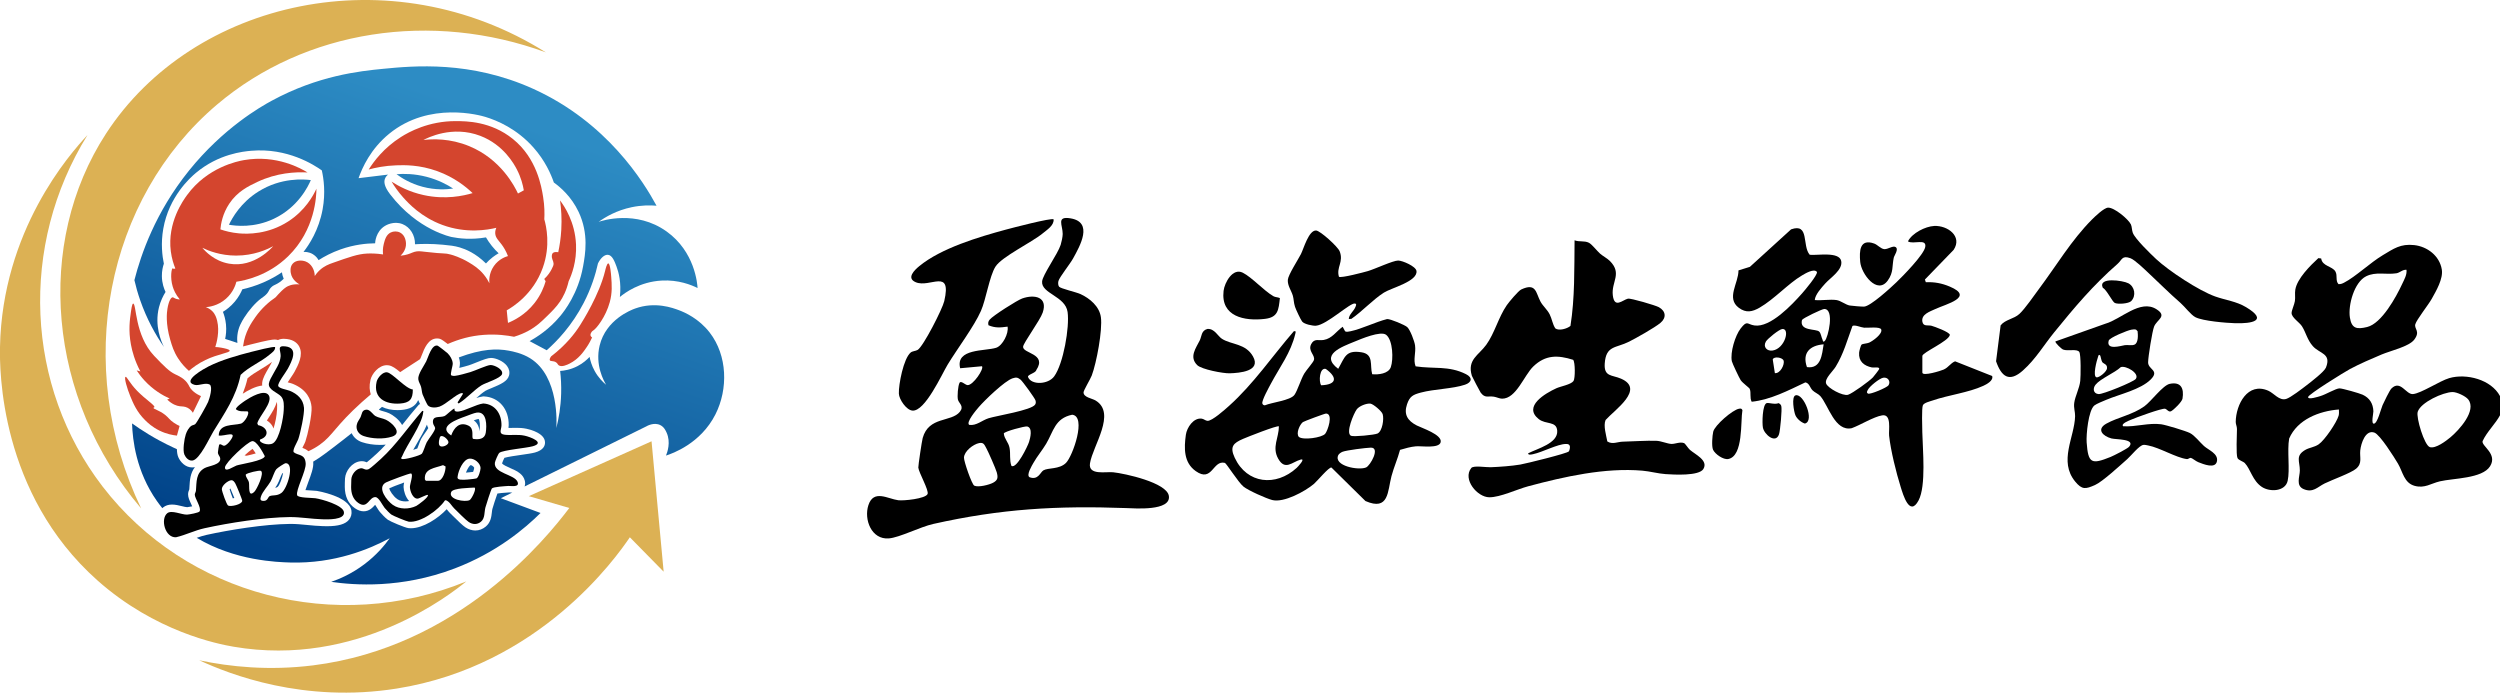
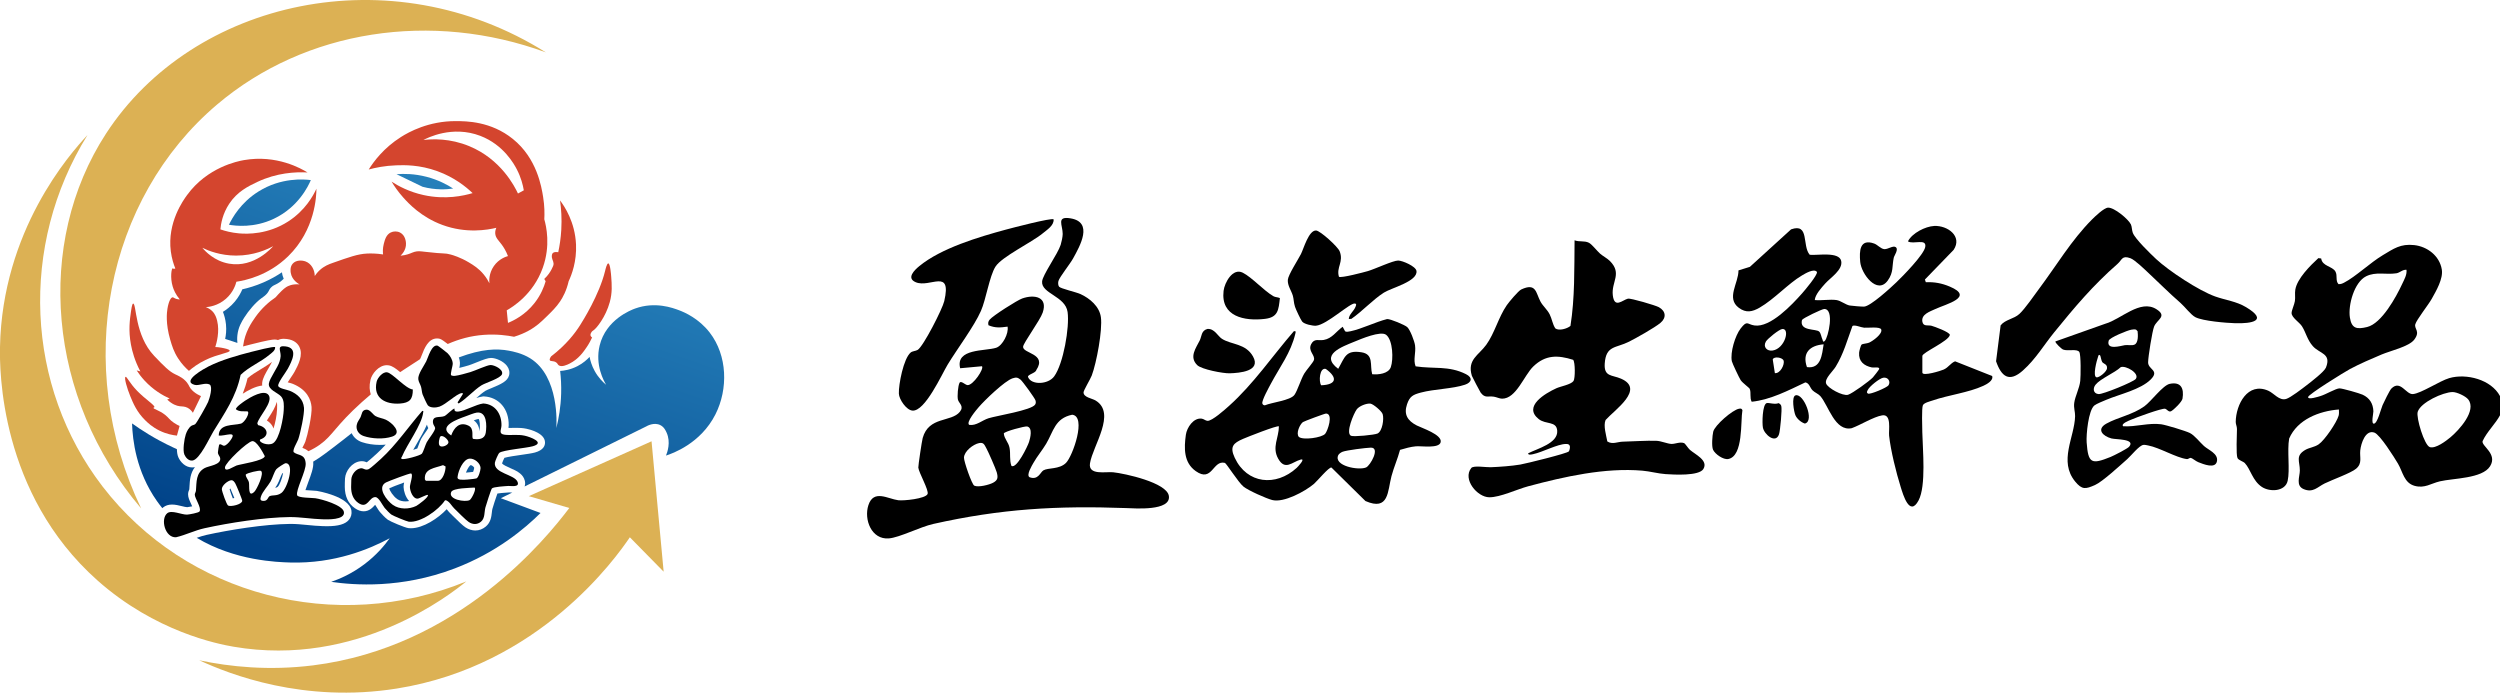
<svg xmlns="http://www.w3.org/2000/svg" version="1.1" x="0px" y="0px" width="2026.09px" height="561.352px" viewBox="0 0 2026.09 561.352" enable-background="new 0 0 2026.09 561.352" xml:space="preserve">
  <g id="圖層_2" display="none">
    <rect x="-952.542" y="-1960.795" display="inline" fill="#3E6DB0" stroke="#000000" stroke-miterlimit="10" width="3856.537" height="4563.569" />
  </g>
  <g id="图层_1">
    <g>
      <path d="M1488.289,243.166c3.589,0.507,7.625,3.941,10.84,4.432c2.053,0.313,9.658,0.971,11.563,0.891    c5.244-0.22,21.656-15.348,26.158-19.652c5.293-5.06,22.338-22.429,23.44-28.708c1.271-7.243-9.7-1.728-14.023-4.52    c3.274-6.615,14.022-12.111,21.262-12.479c10.797-0.548,23.103,8.338,15.759,19.388l-23.272,24.026l0.732,2.183    c7.024-0.302,12.991,0.836,19.379,3.519c20.443,8.583-3.106,14.203-11.713,18.225c-4.463,2.085-11.431,4.269-10.467,10.14    c0.708,4.318,4.655,2.652,7.425,3.407c2.43,0.662,14.681,5.119,14.866,7.394c-0.8,5.064-22.289,14.241-22.289,17.059v13.457    c0,3.318,15.195-1.458,17.328-2.442c4.035-1.861,5.309-5.038,9.186-6.663l30.045,11.909c1.253,3.666-4.431,6.702-7.138,7.946    c-12.147,5.582-28.288,7.44-41.119,11.89c-2.124,0.736-6.897,1.822-7.855,3.822c-1.092,2.279-0.563,18.15-0.483,22.019    c0.278,13.611,3.229,43.37-3.056,55.188c-7.256,13.642-12.562-4.843-14.432-10.821c-3.687-11.783-8.122-29.588-9.429-41.724    c-0.483-4.48,2.23-17.739-5.622-16.435c-6.918,1.149-17.753,7.914-24.702,10.409c-13.656,2.813-18.714-18.289-25.403-26.021    c-1.542-1.782-4.694-2.983-6.338-4.69c-2.226-2.312-2.502-5.759-5.807-6.428c-13.919,6.558-28.053,14.044-43.485,15.703    c-1.778-3.21-0.288-7.242-1.605-10.444c-0.42-1.02-5.733-4.662-7.345-7.088c-1.12-1.687-6.816-13.706-7.145-15.31    c-1.444-7.065,2.656-20.767,7.151-26.549c5.431-6.985,5.151-3.356,11.131-2.445c12.938,1.971,30.568-16.904,38.61-25.957    c2.223-2.501,12.772-14.99,12.083-17.419c-2.36-3.104-9.516,1.285-12.247,2.901c-10.979,6.495-22.433,19.249-34.166,26.006    c-5.965,3.436-10.994,4.559-16.909,0.153c-10.449-7.784-0.226-19.909-0.277-30.304l9.255-2.884l33.372-30.382    c15.115-5.383,8.749,13.347,15.131,20.616c5.918,0.671,23.878-2.846,25.497,5.049c1.461,7.126-8.646,13.434-12.888,18.163    c-3.039,3.389-8.274,9.122-8.526,13.47C1476.243,243.713,1482.992,242.417,1488.289,243.166z M1478.837,276.355    c2.737-2.561,8.207-26.019-0.441-25.941c-1.744,0.016-17.267,7.427-17.997,8.894c-2.321,9.291,11.41,6.954,13.945,9.438    c1.45,1.421,1.724,4.553,2.626,6.341C1477.333,275.804,1477.256,277.833,1478.837,276.355z M1508.725,279.258    c0.883-0.735,4.457-0.839,6.074-1.563c3.027-1.354,11.003-7.063,9.828-10.653c-0.833-2.543-10.935-1.219-13.858-1.457    c-2.599-0.212-7.698-2.632-9.484-1.4c-4.193,11.388-7.192,22.609-13.624,33.078c-2.264,3.685-8.934,9.457-7.753,13.439    c1.112,3.754,13.704,10.54,17.854,9.223c3.592-1.14,17.259-11.05,20.094-14.056c0.774-0.821,4.775-6.003,5.028-6.649    c0.882-2.258-4.231-1.099-5.754-1.41c-6.436-1.313-10.983-4.939-10.438-12.018    C1506.788,284.536,1507.995,279.866,1508.725,279.258z M1444.412,266.639c-2.534,0.23-11.914,7.854-13.244,10.116    c-2.606,4.434,0.912,8.039,5.452,7.325C1446.612,282.508,1450.916,266.046,1444.412,266.639z M1477.949,279.056    c-11.153,0.87-17.589,6.949-13.537,18.456C1475.882,299.162,1476.618,287.214,1477.949,279.056z M1438.414,302.371    c4.173,0.662,8.146-6.846,7.063-10.156c-0.831-2.54-7.877-3.663-8.783-0.92L1438.414,302.371z M1526.269,306.109    c-3.073,0.503-11.295,7.108-12.575,9.965c-0.517,1.153-1.264,2.005,0.209,2.905c1.604,0.98,15.507-4.9,16.63-6.738    C1532.461,309.084,1530.076,305.486,1526.269,306.109z" />
      <path d="M1938.095,314.862c7.381-7.314,11.712,4.922,17.393,4.512c6.514-0.47,21.777-10.687,29.447-12.923    c13.914-4.056,34.03,1.143,41.155,14.555c3.467,6.526,3.505,8.848,0.194,15.203c-3.794,7.282-10.791,13.612-14.308,21.319    c-1.005,4.01,12.369,10.268,6.07,20.345c-6.294,10.069-29.813,9.652-40.637,12.206c-7.314,1.726-12.269,5.864-20.389,3.7    c-8.727-2.326-9.67-11.367-13.628-18.056c-3.014-5.093-14.523-23.448-19.063-25.111c-7.281-2.666-10.891,8.801-11.479,14.365    c-0.608,5.755,1.855,10.434-3.364,14.87c-4.179,3.553-19.264,8.884-25.504,11.96c-5.806,2.862-9.409,7.815-17.038,4.575    c-6.588-2.799-3.074-10.142-3.069-15.074c0.007-7.427-3.806-11.897,4.408-16.684c3.271-1.906,7.32-2.119,10.852-4.518    c4.846-3.291,14.606-17.716,16.167-23.195c0.47-1.65,0.245-3.372,0.235-5.045c-15.887,1.212-33.666,8.063-40.318,23.557    c-1.751,9.704,0.762,25.459-1.216,34.282c-1.938,8.645-14.312,9.257-20.877,4.935c-7.585-4.994-9.124-14.303-13.814-19.314    c-1.28-1.368-5.069-2.288-5.962-4.119c-1.288-2.641-0.459-19.175-0.431-23.547c0.013-2.037-1.028-3.912-1.005-5.718    c0.183-14.271,9.786-32.541,26.325-25.315c4.735,2.068,8.864,8.319,14.53,6.698c3.578-1.023,13.256-8.533,16.735-11.204    c3.442-2.644,14.207-10.907,15.53-14.235c4.603-11.57-5.099-11.12-10.624-17.36c-4.58-5.173-5.589-11.072-8.825-16.135    c-2.053-3.213-8.371-7.007-8.403-10.688c-0.019-2.101,2.245-6.795,2.689-9.715c0.458-3.013-0.191-6.122,0.331-9.263    c1.489-8.96,12.177-19.559,18.673-25.527l2.3,0.294c0.837,6.346,9.087,6.207,11.532,10.561c1.875,3.339-0.156,7.391,2.476,10.201    c1.732,0.155,3.057-0.404,4.547-1.17c9.221-4.736,21.328-16.286,31.452-22.326c8.836-5.272,14.314-9.315,25.291-8.133    c10.76,1.158,20.638,8.721,22.459,19.789c1.236,7.512-4.577,17.356-8.257,23.923c-2.633,4.699-12.188,16.741-13.219,20.435    c-1.078,3.861,4.347,5.646-0.866,12.515c-4.273,5.629-19.294,8.987-26.419,12.005c-8.502,3.602-17.543,7.455-25.667,11.797    c-4.253,2.273-33.881,20.58-33.938,22.708c-0.067,2.476,8.402-0.352,9.8-0.751c4.453-1.273,12.689-6.256,15.636-6.292    c2.265-0.027,16.262,3.97,18.755,5.129c5.648,2.625,8.47,7.119,8.722,13.417c0.071,1.771-2.041,10.159,0.414,10.063    c2.91-0.115,5.78-12.249,7.036-15.024C1932.081,325.79,1936.623,316.32,1938.095,314.862z M1950.321,218.67    c-3.192-0.361-5.298,2.367-8.222,2.816c-8.504,1.307-16.566-1.503-24.488,2.42c-9.687,4.797-14.738,23.409-13.186,33.384    c1.413,9.08,5.591,9.774,14.005,7.728c11.775-2.865,23.47-24.291,28.417-34.956    C1948.517,226.459,1950.757,222.762,1950.321,218.67z M1987.607,317.726c-7.621,0.115-25.736,8.304-28.208,16.012    c-1.45,4.525,5.364,27.305,9.877,28.643c4.662,1.381,13.015-4.956,16.625-7.956c6.898-5.734,21.554-21.671,14.422-30.727    C1998.209,321.012,1991.026,317.674,1987.607,317.726z" />
      <path d="M1140.464,265.082c2.37,2.121,5.882,11.462,6.33,14.761c0.855,6.297-1.655,11.57,0.457,17.045    c14.612,2.251,26.841-0.698,40.83,6.34c5.574,2.804,4.76,6.651-0.753,8.532c-9.863,3.364-25.113,3.506-35.835,6.398    c-6.331,1.708-8.984,2.98-11.177,9.473c-2.782,8.238,0.394,13.333,7.895,17.185c3.967,2.038,20.787,7.446,19.36,13.549    c-1.247,5.335-15.447,2.958-20.08,3.345c-4.264,0.355-8.753,1.694-12.851,2.873c-1.915,7.246-5.011,14.076-6.94,21.333    c-3.209,12.072-1.896,28.493-21.078,20.146l-27.585-27.177c-2.115-0.413-11.566,11.09-14.23,13.337    c-7.17,6.048-24.419,15.427-33.757,13.011c-4.821-1.247-19.386-7.717-23.268-10.866c-4.208-3.413-13.904-18.931-15.094-19.233    c-9.886-2.508-10.125,16.187-23.575,6.693c-9.872-6.968-9.554-18.615-8.048-29.451c0.824-5.935,6.245-14.013,12.856-13.095    c1.677,0.232,3.075,1.667,4.635,1.779c3.744,0.27,14.271-9.224,17.478-12.095c19.99-17.898,35.092-40.408,52.582-60.56    c1.891-0.352,1.474,0.713,1.161,2.053c-3.585,15.346-12.606,26.962-19.754,40.397c-1.522,2.86-7.669,13.902-6.96,16.176    c0.282,0.906,1.115,1.518,2.094,1.435c5.462-2.35,20.678-3.915,23.919-8.462c2.474-3.471,5.129-12.482,7.915-17.219    c1.638-2.784,7.334-9.117,7.872-11.027c1.159-4.123-5.151-7.269-2.203-12.922c2.523-4.837,6.125-2.636,10.138-3.335    c6.848-1.193,10.001-6.856,15.359-10.687l1.966,3.684c1.052,0.682,3.106,0.215,4.312-0.033c9.046-1.862,20.395-7.555,29.715-9.899    C1126.762,258.384,1138.523,263.345,1140.464,265.082z M1123.396,271.359c-4.408-3.496-20.509,3.402-25.794,5.573    c-9.935,4.081-28.378,10.564-13.071,21.968c5.412-9.326,5.905-15.423,18.844-13.399c10.23,1.6,6.66,10.541,8.693,17.781    c4.992,0.492,13.208-0.349,15.115-5.795C1129.349,291.306,1128.919,275.74,1123.396,271.359z M1070.736,312.242    c12.506-0.474,13.518-6.188,3.754-13.244C1069.368,297.641,1068.614,309.304,1070.736,312.242z M1110.643,327.12    c-3.132-0.4-9.124,1.94-11.116,4.662c-2.358,3.221-9.235,19.141-4.64,21.392c2.011,0.985,19.178-0.69,21.533-1.84    c3.913-1.91,5.364-11.778,4.137-15.704C1119.787,333.167,1112.951,327.416,1110.643,327.12z M1073.96,351.576    c2.028-2.373,6.856-16.23,0.713-16.427c-1-0.032-17.97,6.317-18.76,6.93c-2.553,1.976-5.808,9.155-3.27,12.002    C1055.916,356.886,1071.223,354.778,1073.96,351.576z M1036.464,345.552c-1.049-1.12-25.893,8.75-28.979,10.092    c-7.846,3.413-11.095,6.186-6.823,15.328c9.957,21.313,33.432,23.559,50.2,8.229c0.697-0.638,7.778-8.005,3.168-6.713    c-6.869,1.923-12.571,9.181-18.149-0.784C1030.668,362.395,1036.433,354.824,1036.464,345.552z M1110.906,362.783    c-4.019,0.116-19.473,2.06-22.821,3.333c-1.175,0.447-3.003,1.651-3.519,2.772c-4.014,8.726,16.551,12.558,22.552,9.945    C1110.585,377.323,1118.876,362.553,1110.906,362.783z" />
      <path d="M1302.624,357.754c4.065,2.671,8.375,0.295,12.423,0.194c8.402-0.209,19.354-0.968,27.293-0.705    c3.988,0.132,8.957,2.434,12.31,2.54c2.978,0.094,6.692-1.884,10.103-0.701c1.069,0.371,3.261,4.144,4.824,5.497    c4.487,3.887,15.082,8.561,10.894,15.52c-3.499,5.813-24.005,4.585-30.595,4.144c-5.979-0.401-12.728-2.27-18.82-2.793    c-30.288-2.603-63.332,4.839-92.572,12.657c-8.971,2.398-22.628,8.969-31.506,8.913c-9.764-0.062-21.856-14.612-14.606-23.723    c1.788-2.248,11.838-0.492,15.601-0.632c7.364-0.274,16.911-0.958,24.145-2.169c4.342-0.728,38.133-9.026,39.341-10.665    c0.624-0.845,1.109-3.396,0.785-4.427c-0.576-1.521-1.792-1.586-3.169-1.585c-6.682,0.003-19.016,6.692-26.59,8.263    c-0.948,0.196-4.168,1.053-3.996-0.701c7.437-3.843,24.266-8.061,23.544-18.289c-0.57-8.077-9.192-4.812-15.021-9.468    c-12.856-10.27,5.335-20.834,14.33-24.958c3.41-1.563,11.756-2.95,13.871-5.856c1.448-1.988,1.455-15.47-0.295-17.206    c-12.444-3.931-22.384-4.094-32.244,5.369c-7.566,7.262-13.854,26.199-25.344,26.136c-2.035-0.011-4.467-1.279-6.672-1.614    c-4.802-0.728-7.125,1.497-10.716-3.374c-0.592-0.802-6.871-12.83-7.091-13.562c-3.928-13.081,5.5-16.629,11.627-25.071    c6.859-9.451,9.883-22.31,16.676-32.14c1.812-2.622,9.357-11.636,11.684-12.73c12.207-5.742,11.802,2.671,15.607,9.764    c1.984,3.698,5.435,6.387,7.463,10.376c1.877,3.691,2.283,7.896,4.574,11.378c2.903,2.224,9.623,0.277,12.275-1.993    c3.609-22.708,3.075-46.311,3.329-69.386c3.844,1.505,7.951,0.123,11.623,1.993c2.5,1.273,6.512,6.602,9.038,8.804    c2.42,2.109,5.865,3.832,8.043,6.044c10.057,10.213,0.985,16.735,2.29,27.742c1.304,10.992,7.876,3.782,12.239,2.715    c2.222-0.543,22.464,5.432,25.103,6.915c5.694,3.199,6.277,8.605,1.157,12.803c-4.82,3.951-19.288,12.071-25.279,15.11    c-10.732,5.443-18.782,2.903-19.767,17.799c-0.714,10.811,5.888,9.058,13.138,12.186c19.821,8.552-5.163,25.328-12.445,33.529    C1299.239,344.956,1301.765,352.9,1302.624,357.754z" />
      <path d="M858.328,232.349c1.312,1.579,13.789,4.36,17.345,5.987c7.551,3.456,15.324,9.991,16.522,18.708    c1.439,10.477-3.531,37.028-7.403,47.296c-1.105,2.93-6.654,12.024-6.654,13.688c0.001,3.995,6.926,4.859,9.696,6.516    c17.196,10.284-2.218,36.661-4.47,50.931c-1.575,9.984,12.834,6.647,18.763,7.268c9.285,0.971,43.565,8.344,45.167,19.201    c1.828,12.391-27.485,10.081-34.826,9.816c-55.895-2.013-101.191,0.556-156.092,12.862c-10.728,2.404-27.362,11.038-36.044,11.727    c-14.062,1.116-20.351-15.302-16.548-26.945c4.247-13.003,15.713-5.105,24.19-3.991c4.252,0.559,22.039-1.184,23.755-5.024    c1.305-2.919-7.161-17.453-7.495-21.442c-0.121-1.442,2.869-21.536,3.549-23.979c4.913-17.66,23.209-12.693,30.089-21.191    c3.715-4.589-0.669-6.775-1.501-9.776c-0.716-2.584,0.027-11.5,1.278-13.761c1.145-2.069,4.565,1.706,6.421,1.869    c4.507,0.395,13.684-13.333,11.758-15.294l-17.678,1.631c-3.961-16.177,20.21-13.732,29.144-16.588    c5.272-1.686,10.379-11.765,9.274-17.142c-5.698,0.793-10.007,1.231-15.468-1.117c-0.45-1.812-0.251-3.08,0.97-4.558    c2.653-3.21,22.261-15.698,26.375-17.149c10.114-3.569,20.888-1.179,16.616,11.412c-2.178,6.419-15.592,24.459-15.898,27.637    c-0.545,5.655,19.639,5.481,10.706,18.942c-0.494,2.56-7.485,3.703-6.695,5.711c2.622,6.662,16.285,6.138,21.185-0.572    c7.429-10.174,12.558-39.811,10.868-52.118c-1.78-12.968-21.539-14.926-20.662-24.828c0.48-5.426,12.668-22.182,15.041-29.62    c0.713-2.236,1.628-6.518,1.648-8.801c0.063-7.14-5.532-14.684,6.412-12.681c18.515,3.105,7.75,22.102,1.979,32.538    c-2.519,4.554-10.835,14.837-11.842,18.234C857.407,229.077,857.485,231.334,858.328,232.349z M785.54,344.346    c5.816,0.82,10.277-3.708,15.679-5.404c6.433-2.02,34.793-6.461,37.686-11.06c0.739-1.175,0.622-2.114,0.292-3.385    c-0.435-1.671-10.535-15.646-12.183-16.884c-2.384-1.791-3.397-1.958-6.339-1.025c-6.401,2.03-22.64,17.757-27.455,23.335    C791.436,331.991,782.472,342.507,785.54,344.346z M863.929,375.134c5.435-5.428,16.87-37.851,4.98-39.019    c-14.001,2.912-15.081,13.434-21.046,23.502c-3.126,5.276-7.41,10.288-10.349,15.552c-1.189,2.131-5.963,9.812-3.168,11.565    c7.062,2.676,8.723-4.031,11.272-5.548C849.399,378.936,858.504,380.552,863.929,375.134z M819.692,377.551    c4.18,2.807,13.22-16.024,14.274-19.383c0.997-3.178,3.183-11.438-1.522-12.544c-1.787-0.42-18.438,4.037-18.928,5.66    c0.44,4.554,3.801,7.05,4.67,11.716C819.099,367.899,817.958,372.772,819.692,377.551z M793.487,359.094    c-4.732,0.947-12.042,6.565-12.251,11.75c-0.12,2.987,6.361,21.793,8.361,22.755c3.226,1.552,12.04-0.653,15.253-2.379    c3.956-2.124,4.079-4.321,2.931-8.521c-0.74-2.707-6.946-16.875-8.455-19.509C797.729,360.404,797.247,358.341,793.487,359.094z" />
      <path d="M1747.415,209.963c10.252,9.564,34.504,25.552,47.812,30.297c8.586,3.062,17.089,3.896,25.088,8.697    c18.27,10.968,4.7,13.397-8.794,12.995c-7.303-0.218-26.22-1.756-32.292-4.882c-3.643-1.875-8.61-8.551-12.073-11.566    c-9.748-8.49-17.288-16.239-26.607-24.895c-3.198-2.969-10.475-10.063-13.994-11.343c-6.928-2.521-6.646,1.296-10.494,4.66    c-19.832,17.338-34.567,34.882-51.134,55.239c-8.501,10.446-15.019,21.752-25.477,31.083c-11.072,9.878-17.4,5.131-21.764-7.46    l3.699-29.125c3.822-4.772,10.752-5.1,15.23-9.259c4.687-4.354,11.778-14.813,15.932-20.368    c13.966-18.676,26.198-39.376,42.748-56.018c2.578-2.592,9.851-9.581,13.13-9.732c5.065-0.235,16.549,9.385,18.537,13.59    c0.896,1.894,0.717,4.667,1.564,6.874C1730.419,193.678,1743.073,205.912,1747.415,209.963z" />
      <path d="M1725.479,362.086c5.575-6.533-10.51-5.751-14.278-6.754c-6.901-1.837-12.511-7.323-4.098-12.022    c9.108-5.088,21.177-7.129,30.751-14.011c5.522-3.969,14.967-17.064,20.61-18.222c9.148-1.875,11.665,3.735,10.32,11.988    c-0.425,2.606-7.148,9.147-9.265,10.211c-1.971,0.99-3.228-1.593-4.848-2.003c-2.433-0.615-24.056,7.29-27.814,8.979    c-1.477,0.664-8.213,3.116-6.194,5.205c10.201,0.684,20.566-2.965,30.777-1.611c3.798,0.503,19.881,5.374,23.32,7.089    c3.874,1.933,8.021,7.468,11.425,10.526c3.714,3.337,11.588,6.106,10.543,12.212c-1.145,6.692-11.147,2.458-15.205,0.874    c-1.923-0.75-4.761-3.185-5.858-3.417c-1.262-0.268-2.028,1.106-3.492,0.914c-8.56-1.123-21.926-9.249-31.18-11.016    c-1.298-0.248-2.509-0.581-3.86-0.461c-3.383,0.299-10.001,8.775-13.074,11.474c-5.971,5.242-20.053,18.339-26.225,21.058    c-7.571,3.335-10.432,3.964-15.99-2.769c-13.679-16.57-0.541-35.98-0.112-53.018c0.088-3.496-1.254-6.623-0.708-10.761    c0.722-5.473,4.25-11.789,4.891-17.885c0.381-3.628,0.659-21.394-0.803-23.451c-1.972-2.775-9.264-0.351-13.244-1.964    c-1.191-0.483-6.367-5.388-6.127-6.52l40.532-14.378c12.566-3.479,28.208-20.117,41.396-11.742    c9.085,5.77,0.348,8.367-1.906,14.043c-1.544,3.889-4.815,24.568-4.855,28.986c-0.054,5.974,9.57,6.379,2.159,13.868    c-8.178,8.262-25.386,12.026-35.91,16.454c-2.375,1-8.057,3.27-9.749,4.608c-4.917,3.889-6.751,23.729-6.306,29.947    c1.233,17.216,3.914,18.048,19.408,11.808C1713.007,369.323,1724.183,363.605,1725.479,362.086z M1727.209,267.215    c-2.919,0.494-17.578,6.37-18.25,8.851c-2.188,8.073,9.884,4.159,13.042,3.673c2.491-0.383,5.779,0.553,7.964-0.486    c3.12-1.484,2.753-7.925,2.413-10.848l-1.269-1.278C1729.793,266.792,1728.516,266.994,1727.209,267.215z M1702.064,288.11    c-1.315-1.294-1.441,0.283-1.765,1.173c-0.969,2.659-4.554,15.859-1.154,16.534c1.985,0.395,8.521-4.728,8.456-7.495    c0.324-3.167-2.898-3.474-3.875-4.906C1702.973,292.311,1702.393,288.434,1702.064,288.11z M1718.739,297.55    c-4.974,4.708-16.384,9.223-20.415,14.223c-2.438,3.023-1.902,7.255,2.476,7.612c3.381,0.276,28.265-9.873,30.081-12.248    C1734.353,302.597,1722.829,295.978,1718.739,297.55z" />
      <path d="M853.903,177.765c0.309,5.016-5.241,8.378-8.839,11.354c-8.912,7.37-33.239,18.946-38.306,26.987    c-4.891,7.761-7.619,26.49-11.769,35.873c-5.604,12.67-19.245,30.77-26.959,43.486c-4.702,7.75-18.352,38.223-28.58,37.296    c-4.973-0.451-10.797-9.122-10.974-13.774c-0.279-7.332,3.755-28.38,9.551-33.271c1.428-1.206,4.018-1.175,5.66-2.127    c4.539-2.633,20.125-33.243,21.577-39.54c6.271-27.211-11.578-10.456-23.106-15.318c-7.886-3.327-0.998-9.878,2.932-13.099    c17.737-14.535,47.932-23.52,70.006-29.509C819.921,184.813,852.365,176.313,853.903,177.765z" />
      <path d="M1085.135,224.312c1.856,1.18,20.028-3.618,23.435-4.614c5.795-1.693,20.335-8.549,24.524-8.549    c3.494,0,14.352,4.696,14.865,8.416c1.171,8.491-20.233,13.666-26.404,17.58c-8.848,5.612-17.532,15.182-26.344,21.254    l-2.111,0.126c0.133-3.851,4.189-6.299,5.561-10.162c0.36-1.013,0.907-2.178-0.641-2.396    c-4.011-0.566-22.696,17.217-31.438,17.989c-2.728,0.241-9.646-1.244-11.286-3.371c-1.249-1.62-5.073-9.777-5.777-11.941    c-1.117-3.43-0.936-6.181-1.762-9.006c-1.233-4.22-4.388-8.162-4.061-12.851c0.278-3.978,8.27-16.27,10.62-20.867    c2.223-4.35,6.266-19.324,12.271-19.119c3.304,0.112,17.571,13.042,19.082,16.792    C1089.186,212.33,1082.779,216.613,1085.135,224.312z" />
      <path d="M1037.269,241.582c-1.077,9.491-1.346,15.565-12.135,16.847c-16.563,1.968-35.936-1.817-33.504-22.68    c0.789-6.761,7.423-18.813,15.504-14.771c7.536,3.769,17.13,14.649,24.906,19.091    C1033.547,240.929,1035.674,240.834,1037.269,241.582z" />
      <path d="M970.26,295.903c-6.72-6.645-1.014-13.763,2.122-20.148c1.546-3.147,1.103-7.85,6.13-9.16    c5.747-0.491,8.434,5.831,11.776,7.972c7.681,4.92,19.211,3.645,25.196,14.317c6.741,12.019-10.812,13.406-18.988,13.65    C991.277,302.69,973.769,299.372,970.26,295.903z" />
      <path d="M1536.256,200.221c2.775,1.77-1.085,6.796-1.481,8.601c-1.502,6.845-0.011,11.775-4.838,18.496    c-8.566,11.923-21.473-5.363-22.359-15.066c-0.807-8.838-0.449-19.077,11.319-14.882c2.742,0.977,5.315,4.248,8.125,4.534    C1529.956,202.201,1534.086,198.837,1536.256,200.221z" />
      <path d="M1409.382,331.248c1.439-0.235,2.008-0.287,2.742,1.141c-1.625,9.22,0.871,37.164-11.443,39.614    c-3.979,0.792-10.754-3.962-12.367-7.519c-1.274-2.81-0.592-11.503,0.141-14.626    C1389.675,344.657,1404.166,332.098,1409.382,331.248z" />
-       <path d="M1727.196,244.019c-2.052,2.098-10.802,2.709-13.294,1.501c-2.044-0.991-6.513-10.636-9.702-12.247    c-4.188-8.997,16.268-5.979,20.633-3.724C1730.16,232.301,1731.348,239.773,1727.196,244.019z" />
      <path d="M1431.818,326.682c1.633-0.478,6.789,1.393,9.536,0.033c1.059,0.409,1.932,1.208,2.259,2.307    c0.771,2.59-0.852,20.005-1.834,22.924c-2.686,7.984-11.9,0.318-13.057-5.37C1428.036,343.205,1428.23,327.732,1431.818,326.682z" />
      <path d="M1455.175,320.395c6.527-1.937,15.77,21.01,7.543,22.866c-3.037-0.929-6.45-3.876-7.687-6.796    C1453.876,333.733,1451.662,321.437,1455.175,320.395z" />
    </g>
    <linearGradient id="SVGID_1_" gradientUnits="userSpaceOnUse" x1="557.364" y1="358.761" x2="557.364" y2="358.761">
      <stop offset="0" style="stop-color:#2D8CC4" />
      <stop offset="1" style="stop-color:#004288" />
    </linearGradient>
    <path fill="url(#SVGID_1_)" d="M557.364,358.761" />
    <g>
      <path d="M415.289,201.526" />
      <path d="M501.404,262.72" />
      <path d="M430.185,196.524" />
      <path fill="#DCB154" d="M442.395,42.454C316.6-36.542,156.306-0.012,85.88,108.357c-57.593,88.623-47.768,214.03,28.541,303.737    C58.746,296.252,86.095,160.79,176.006,84.646C247.595,24.019,349.922,8.556,442.395,42.454z" />
      <path fill="#DCB154" d="M70.903,109.447c-55.482,89.446-50.308,203.517,12.259,284.872    c67.656,87.97,189.012,120.256,294.726,76.883c-12.555,10.271-88.244,70.166-188.596,52.92    c-12.577-2.162-63.41-12.042-110.382-53.793C-0.457,399.785-0.358,299.092,0,281.193C1.886,186.982,56.247,125.122,70.903,109.447    z" />
      <path fill="#DCB154" d="M161.475,535.123c24.746,11.427,84.64,34.895,160.038,22.91c115.86-18.416,177.771-106.15,188.936-122.598    c9.13,9.293,18.261,18.586,27.392,27.879c-3.269-35.226-6.539-70.452-9.808-105.678c-33.162,14.821-66.324,29.642-99.485,44.462    c10.943,3.195,21.887,6.391,32.831,9.587c-18.75,24.849-89.817,112.776-207.637,127.547    C218.024,543.709,186.441,540.406,161.475,535.123z" />
      <linearGradient id="SVGID_2_" gradientUnits="userSpaceOnUse" x1="385.924" y1="88.078" x2="256.823" y2="460.9">
        <stop offset="0" style="stop-color:#2D8CC4" />
        <stop offset="1" style="stop-color:#004288" />
      </linearGradient>
-       <path fill="url(#SVGID_2_)" d="M532.078,166.723c-10.365-19.155-40.015-67.58-99.816-94.679    c-51.013-23.116-97.315-18.637-121.593-16.288c-19.168,1.854-52.853,5.456-90.568,25.94c-8.95,4.861-39.165,22.099-66.885,56.506    c-27.349,33.947-39.02,68.16-44.283,88.845c1.173,5.098,2.689,10.519,4.652,16.174c5.419,15.616,12.592,28.266,19.284,37.971    c-2.238-4.499-7.779-17.194-4.023-32.148c1.292-5.143,3.368-9.299,5.327-12.421c-1.194-2.517-2.921-7.023-2.976-12.857    c-0.04-4.258,0.824-7.731,1.608-10.055c-1.289-6.23-2.59-16.333-0.469-28.354c4.596-26.043,21.773-41.347,26.484-45.281    c18.376-15.344,38.252-17.325,44.879-17.891c29.365-2.51,50.818,11.453,57.133,15.916c1.502,6.736,3.102,17.992,0.642,31.503    c-3.09,16.973-10.999,28.777-15.501,34.572c1.179-0.078,4.387-0.133,7.654,1.869c2.61,1.6,3.974,3.726,4.558,4.783    c4.563-2.918,10.519-6.132,17.83-8.714c11.111-3.924,21.021-4.86,27.998-4.939c0.018-0.672,0.406-9.452,7.977-14.103    c0.738-0.453,7.135-4.239,14.164-1.469c6.208,2.446,10.322,8.988,10.188,16.355c5.335-0.332,13.121-0.515,22.522,0.368    c5.62,0.528,9.346,0.896,13.774,2.212c4.771,1.417,12.828,4.667,21.215,12.97c1.42-1.589,3.244-3.377,5.53-5.128    c1.663-1.273,3.269-2.296,4.726-3.117c-1.723-1.618-3.604-3.585-5.491-5.938c-1.97-2.458-3.532-4.822-4.765-6.932    c-12.122,2.063-21.828,0.882-27.75-0.302c0,0-27.517-5.342-49.971-34.688c-4.866-6.359-5.004-10.049-4.205-12.385    c0.588-1.719,1.741-2.872,2.509-3.518c-7.948,0.967-15.896,1.933-23.843,2.899c2.943-8.4,9.709-23.696,24.868-36.046    c32.672-26.618,73.97-14.813,77.967-13.598c9.399,2.856,25.321,9.505,38.833,24.706c9.51,10.697,14.242,21.598,16.609,28.445    c5.275,3.807,14.141,11.346,20.022,23.74c8.437,17.782,5.436,34.4,3.649,44.291c-3.985,22.066-15.234,36.276-18.584,40.287    c-8.861,10.609-18.507,16.833-24.747,20.224c4.616,2.471,9.232,4.942,13.848,7.414c8.522-7.527,20.498-20.019,29.99-38.381    c6.222-12.036,9.632-23.22,11.578-32.028c2.141-4.338,5.259-7.229,8.115-6.95c3.414,0.334,5.26,5.085,6.888,9.435    c1.812,4.84,4.016,13.152,2.746,24.732c4.104-3.367,16.087-12.291,33.815-13.288c13.753-0.773,24.259,3.602,29.158,6.033    c-0.193-3.368-2.136-29.432-25.136-45.849c-24.807-17.706-52.39-8.688-55.025-7.775c5.227-3.777,14.341-9.299,26.879-11.893    C519.999,166.262,526.93,166.284,532.078,166.723z" />
      <linearGradient id="SVGID_3_" gradientUnits="userSpaceOnUse" x1="260.127" y1="44.516" x2="131.026" y2="417.337">
        <stop offset="0" style="stop-color:#2D8CC4" />
        <stop offset="1" style="stop-color:#004288" />
      </linearGradient>
      <path fill="url(#SVGID_3_)" d="M251.917,145.945c-5.531-0.687-24.016-2.278-42.43,9.25c-14.484,9.068-21.331,21.5-23.93,26.946    c5.484,0.949,20.252,2.75,36.325-4.826C241.915,167.874,249.985,150.461,251.917,145.945z" />
      <linearGradient id="SVGID_4_" gradientUnits="userSpaceOnUse" x1="366.978" y1="81.517" x2="237.878" y2="454.339">
        <stop offset="0" style="stop-color:#2D8CC4" />
        <stop offset="1" style="stop-color:#004288" />
      </linearGradient>
-       <path fill="url(#SVGID_4_)" d="M321.36,141.186c5.696-0.461,14.334-0.491,24.373,2.119c9.575,2.488,16.832,6.445,21.519,9.49    c-5.231,0.759-14.208,1.381-24.777-1.421C332.617,148.762,325.499,144.265,321.36,141.186z" />
+       <path fill="url(#SVGID_4_)" d="M321.36,141.186c5.696-0.461,14.334-0.491,24.373,2.119c9.575,2.488,16.832,6.445,21.519,9.49    c-5.231,0.759-14.208,1.381-24.777-1.421z" />
      <linearGradient id="SVGID_5_" gradientUnits="userSpaceOnUse" x1="271.404" y1="48.421" x2="142.304" y2="421.242">
        <stop offset="0" style="stop-color:#2D8CC4" />
        <stop offset="1" style="stop-color:#004288" />
      </linearGradient>
      <path fill="url(#SVGID_5_)" d="M228.526,220.673c0.086,0.816,0.245,1.771,0.535,2.816c0.257,0.929,0.565,1.74,0.87,2.425    c-2.354,2.343-4.531,3.667-6.15,4.455c-1.314,0.64-2.717,1.148-4.119,2.607c-1.114,1.161-1.495,2.159-2.031,3.124    c-1.621,2.918-3.962,4.266-5.808,5.616c-4.862,3.556-10.438,10.161-13.865,15.632c-2.111,3.372-4.849,7.85-5.563,14.277    c-0.289,2.596-0.167,4.785,0,6.301c-3.307-1.088-6.613-2.175-9.92-3.263c0.604-2.795,1.155-6.876,0.67-11.752    c-0.423-4.253-1.497-7.721-2.474-10.189c2.57-1.563,6.179-4.163,9.604-8.236c3.13-3.722,5.003-7.362,6.117-10.012    c4.901-1.098,10.788-2.826,17.184-5.614C219.561,226.252,224.547,223.343,228.526,220.673z" />
      <path fill="#D4452E" d="M446.628,288.831c12.26-9.396,19.404-18.776,23.613-25.464c2.014-3.199,15.453-24.549,20.11-43.636    c0.384-1.571,1.485-6.315,2.631-6.254c1.564,0.083,2.238,9.068,2.364,10.747c0.5,6.676,0.96,12.809-1.153,20.598    c-3.261,12.019-10.879,21.459-13.237,22.893c-0.201,0.122-1.398,0.814-2.028,2.175c-0.19,0.411-0.649,1.402-0.215,2.407    c0.298,0.69,0.872,1.051,1.137,1.195c-0.896,1.994-2.268,4.716-4.293,7.726c-2.416,3.592-6.62,9.833-14.037,13.501    c-1.831,0.906-6.382,3.096-8.747,1.307c-0.919-0.695-0.82-1.47-2.111-2.35c-2.19-1.492-4.39-0.567-5.027-1.672    C445.365,291.538,445.343,290.658,446.628,288.831z" />
      <path fill="#D4452E" d="M101.733,305.443c1.035-0.48,3.022,4.735,9.488,11.396c6.642,6.84,14.694,11.784,13.894,13.167    c-0.186,0.322-0.668,0.207-0.756,0.507c-0.28,0.949,4.724,1.96,9.396,5.662c3.22,2.552,3.392,3.911,7.295,6.537    c1.789,1.203,3.391,2.003,4.491,2.5c-0.715,2.607-1.43,5.215-2.146,7.823c-3.349-0.348-8.462-1.282-14.076-4.022    c-5.927-2.893-9.604-6.43-11.529-8.312c-6.865-6.713-9.814-13.763-12.199-19.573C102.927,314.64,100.428,306.048,101.733,305.443z    " />
      <path fill="#D4452E" d="M162.901,320.994L162.901,320.994L162.901,320.994c0,0-5.247-1.973-8.4-6.105    c-0.945-1.239-1.12-1.909-1.758-3.04c-2.919-5.174-8.43-7.405-10.756-8.51c-4.775-2.268-8.904-6.385-17.024-14.921    c-15.937-16.753-14.284-42.654-17.059-42.366c-0.341,0.036-0.903,0.483-1.706,6.088c-0.999,6.98-2.231,15.587-0.07,27.162    c0.992,5.312,3.042,13.086,7.642,21.718c-1.006-0.278-2.011-0.555-3.017-0.833c1.685,2.597,3.775,5.395,6.368,8.206    c7.061,7.655,14.771,12.076,20.377,14.612c-0.67,0.269-1.341,0.537-2.011,0.805c4.105,3.938,7.647,5.105,10.188,5.414    c1.977,0.24,3.974,0.035,6.364,1.273c2.132,1.104,3.476,2.785,4.282,4.045C161.48,323.992,162.9,321.045,162.901,320.994z" />
      <path fill="#D4452E" d="M233.752,179.36c-16.52,10.742-33.322,10.36-39.95,9.786c-6.424-0.557-11.638-2.016-15.191-3.246    c0.435-4.707,1.852-12.75,7.147-20.751c6.533-9.869,15.329-14.17,22.788-17.699c15.75-7.453,30.841-8.207,40.668-7.688    c-4.954-3.054-25.054-14.651-51.563-9.999c-4.973,0.873-29.555,5.719-46.023,28.302c-2.959,4.057-16.197,22.209-13.192,45.645    c0.748,5.829,2.317,10.558,3.658,13.854c-0.33,0.178-0.765,0.335-1.246,0.271c-0.564-0.075-0.795-0.402-0.943-0.385    c-0.844,0.101-2.161,7.325,0.061,14.772c0.77,2.58,2.325,6.397,5.75,10.448c-0.599,0-1.574-0.053-2.704-0.389    c-1.835-0.545-2.363-1.327-3.065-1.327c-1.419,0-3.262,3.181-4.258,9.398c-0.443,2.771-1.602,11.65,2.301,25.06    c1.405,4.828,2.813,9.534,6.344,15.017c3.017,4.686,6.334,7.998,8.796,10.135c2.922-2.526,7.37-5.911,13.351-8.793    c10.396-5.01,19.83-5.808,19.679-7.576c-0.096-1.125-4.012-1.881-6.77-2.413c-1.975-0.381-3.666-0.501-4.897-0.535    c0.991-3.116,3.687-12.521,1.507-21.245c-0.559-2.235-1.405-5.446-4.251-8.115c-1.781-1.671-3.687-2.513-4.96-2.95    c2.373-0.166,9.724-0.982,16.329-6.792c5.904-5.193,7.855-11.423,8.475-13.821c7.031-1.058,25.738-4.84,41.939-20.626    c22.104-21.538,22.885-49.185,22.927-54.748C253.963,158.372,247.511,170.413,233.752,179.36z M185.702,213.697    c-12.123-2.097-19.445-10.151-21.7-12.852c5.049,2.445,14.687,6.286,27.32,6.298c14.337,0.015,25.028-4.908,30.063-7.641    C220.729,200.295,206.229,217.248,185.702,213.697z" />
      <g>
        <path d="M404.741,366.958c-0.977,0.719-3.525,6.763-3.681,8.113c-0.983,8.509,15.576,9.349,18.277,15.21     c2.303,4.998-5.264,3.42-7.248,3.549c-2.562,0.167-12.114,0.692-13.413,1.998c-0.698,0.701-4.766,13.5-5.292,15.492     c-0.988,3.74-0.201,8.616-3.585,11.474c-3.029,2.558-6.717,2.384-9.912,0.255c-2.618-1.745-9.075-8.425-11.826-11.072     c-2.153-2.073-3.589-5.426-6.707-6.591l-0.802,0.2c-5.062,7.755-19.882,18.273-29.252,17.217     c-1.655-0.187-12.594-4.706-14.114-5.773c-1.436-1.009-4.272-3.977-5.446-5.4c-1.913-2.318-4.746-8.733-7.54-8.762     c-5.231-0.056-6.2,9.995-13.783,4.765c-4.414-3.044-5.832-7.729-5.852-12.872c-0.006-1.624,0.055-4.926,0.169-6.452     c0.283-3.797,3.683-8.265,7.556-8.779c2.566-0.341,3.475,2.016,6.618,0.646c1.352-0.589,8.192-6.783,9.808-8.268     c12.569-11.549,22.273-26.045,33.459-38.848c1.353-0.227,0.875,0.464,0.768,1.367c-1.186,9.974-13.022,25.547-17.249,35.779     c-0.307,0.744-1.109,0.995-0.123,1.708c1.715,0.971,15.1-2.725,16.316-4.208c1.268-1.547,2.751-6.956,3.971-9.283     c1.429-2.725,7.179-9.509,6.768-11.665c-0.265-1.388-1.613-2.408-1.752-4.375c-0.421-5.933,5.526-3.667,9.32-5.172     c1.645-0.653,7.395-6.734,8.195-5.963c-0.418,2.203,1.246,2.474,3.144,2.289c5.249-0.513,14.24-5.76,20.078-6.542     c9.746,0.492,14.995,8.606,14.805,17.812c-0.071,3.449-2.743,6.914,2.66,7.531c5.366,0.613,10.381-0.474,16.121,0.758     c4.392,0.942,17.183,5.628,6.52,8.589C426.444,363.148,407.833,364.683,404.741,366.958z M386.33,334.393     c-2.136,0.3-6.741,2.195-9.042,3.029c-6.215,2.252-23.268,8.112-11.616,15.504c2.274-6.341,6.758-11.5,14-7.954     c5.113,2.504,2.127,9.577,3.755,10.702c4.475,0.776,9.415,0.256,10.234-4.906C394.551,345.16,394.775,333.208,386.33,334.393z      M357.032,353.631c-0.952,0.583-2.054,6.247-0.751,7.48c1.526,1.982,6.95-0.177,7.162-2.559     C363.616,356.602,359.193,352.308,357.032,353.631z M380.311,371.716c-5.06,0.689-8.784,9.708-9.394,14.189     c-0.126,0.928-0.373,1.542,0.486,2.254c1.375,1.14,7.33,0.537,9.345,0.296c1.356-0.161,4.283-0.408,5.309-0.719     c1.767-0.534,3.325-6.339,3.391-8.104C389.61,375.336,384.231,371.182,380.311,371.716z M345.183,389.665h9.646     c4.067,0,6.486-8.216,6.254-11.656l-2.033-1.046c-6.345,2.413-15.658,2.634-14.687,11.702L345.183,389.665z M346.687,401.11     c-0.573-0.549-6.827,2.918-8.181,3.001c-3.941,0.239-6.212-6.166-6.302-9.361c-0.066-2.377,3.059-10.511,0.873-11.045     c-1.049-0.257-18.361,6.256-20.31,7.304c-7.692,4.133,1.006,14.938,5.627,18.191c5.382,3.789,13.101,3.624,18.877,0.868     C338.669,409.4,348.143,402.504,346.687,401.11z M384.61,395.145c-3.618,0.282-17.44,0.307-18.917,3.562     c-2.812,6.196,11.39,8.465,14.891,6.603C382.189,404.455,386.365,396.167,384.61,395.145z" />
        <path d="M135.546,415.944c3.493-2.847,11.622,1.251,16.013,1.122c1.645-0.048,9.521-1.496,10.169-2.567     c1.775-2.935-3.891-10.641-3.868-13.646c0.008-0.987,0.858-2.099,0.948-3.219c0.563-7.006-0.14-14.385,7.072-18.298     c3.507-1.902,13.573-2.567,12.549-8.13c-0.275-1.492-1.786-2.541-1.818-4.577c-0.009-0.617,0.793-5.799,0.95-6.063     c0.868-1.463,2.628,0.595,3.882,0.672c1.67,0.102,3.958-2.524,4.972-3.877c6.887-9.19-4.207-3.626-9.152-4.387     c0.189-9.786,11.751-7.955,17.952-9.651c3.042-0.832,7.533-8.608,5.446-9.921c-3.33-0.233-6.644,0.538-9.465-1.713     c-0.21-1.729,5.947-5.93,7.57-7.014c3.772-2.519,15.612-9.711,19.058-4.294c3.543,5.57-7.907,17.037-9.292,22.68l0.642,1.507     c7.885,1.474,9.679,8.969,1.735,11.586c-1.987,2.277,6.395,5.54,10.383,3.067c5.331-3.305,8.406-20.772,8.656-26.861     c0.151-3.688,0.461-8.179-2.185-11.123c-2.736-3.044-10.533-5.267-9.854-10.375c0.583-4.384,7.226-12.841,8.685-18     c0.394-1.392,0.817-2.784,0.862-4.25c0.141-4.642-3.398-8.828,4.03-7.873c10.732,1.38,4.889,12.273,1.751,18.125     c-1.59,2.966-8.179,11.326-7.764,13.831c0.355,2.144,7.154,3.111,9.356,4.02c6.226,2.567,10.938,6.791,11.55,13.828     c0.417,4.816-2.938,20.619-4.694,25.591c-0.756,2.139-5.186,9.121-3.475,10.471c3.556,2.804,8.973,1.085,9.536,8.897     c0.445,6.18-8.269,21.884-6.906,25.878c0.758,2.222,11.75,2.005,14.733,2.419c4.998,0.694,22.287,5.554,23.161,11.15     c1.039,6.654-13.584,6.009-17.383,5.909c-8.787-0.232-17.827-1.882-26.636-1.801c-20.387,0.188-48.848,4.621-68.909,9.035     c-8.081,1.778-15.168,5.452-23.146,7.331C133.725,435.943,129.846,420.588,135.546,415.944z M204.396,357.525     c-4.059,0.597-21.809,17.429-22.057,21.186c-0.307,4.638,7.167-0.74,9.381-1.464c3.698-1.21,22.201-3.821,22.898-7.561     C213.131,366.748,207.921,357.007,204.396,357.525z M231.543,375.4c-1.041-0.006-6.778,3.865-7.596,4.869     c-1.78,2.185-3.042,7.093-4.663,9.928c-2.199,3.847-6.536,8.116-7.884,12.427c-0.699,2.238-0.324,3.343,2.368,3.332     c3.261-0.013,3.35-3.171,4.75-3.842c2.398-1.148,5.756,0.103,9.488-2.57C232.962,395.996,239.065,375.444,231.543,375.4z      M211.457,381.601c-1.151-0.723-11.708,1.773-12.311,3.056c0.068,2.395,2.096,3.992,2.595,6.332     c0.606,2.849-1.028,12.722,4.358,7.596C208.134,396.648,214.401,383.452,211.457,381.601z M187.259,389.211     c-2.688,0.385-7.468,4.199-7.481,7.195c-0.007,1.672,3.918,12.756,5.101,13.325c2.321,1.115,11.141-0.885,11.438-3.819     c0.095-0.933-4.795-12.733-5.593-14.066C189.95,390.552,188.949,388.969,187.259,389.211z" />
        <path d="M222.968,281.319c0.264,2.792-2.774,4.649-4.775,6.321c-7.123,5.953-16.414,9.567-23.183,16.159     c-3.726,18.045-13.035,30.988-22.298,46.214c-3.067,5.042-10.869,22.46-16.769,23.241c-2.977,0.394-5.433-2.339-6.512-4.842     c-1.473-3.417-0.094-12.726,1.146-16.413c0.833-2.478,2.342-5.393,4.521-6.898c0.862-0.597,2.142-0.592,3.091-1.351     c1.397-1.118,9.498-15.631,10.492-18.056c1.157-2.824,3.909-11.989,1.344-14.001c-3.549-1.941-8.783,1.123-12.259,0.217     c-11.141-2.903,8.157-13.382,11.321-14.981c10.187-5.147,23.466-8.938,34.571-11.759     C206.224,284.519,222.029,280.427,222.968,281.319z" />
        <path d="M362.755,286.292c2.085,2.114,3.971,5.158,4.153,8.193c0.132,2.195-2.346,8.886-1.175,9.725     c0.954,0.402,1.749,0.531,2.791,0.423c3.252-0.338,9.323-2.091,12.661-3.067c3.875-1.133,13.583-5.739,16.449-5.739     c3.05,0,10.308,3.454,9.256,7.281c-0.96,3.491-13.398,7.08-16.752,9.208c-6.175,3.92-12.064,10.742-18.439,14.707l-0.884-0.883     l4.201-6.65c0.153-0.925,0.031-1.032-0.894-0.896c-4.331,0.635-12.386,8.957-17.969,10.958c-2.627,0.942-7.583,1.211-9.491-1.143     c-0.659-0.813-3.822-7.603-4.224-8.871c-0.625-1.972-0.65-4.033-1.203-6.025c-0.586-2.113-2.023-3.968-2.25-6.229     c-0.402-4.009,4.458-10.505,6.415-14.365c1.573-3.103,4.378-14.114,9.292-12.77C355.179,280.283,362.037,285.564,362.755,286.292     z" />
        <path d="M334.563,315.659c0.062,7.972-2.581,10.841-10.458,11.395c-11.651,0.819-21.873-4.323-18.885-17.661     c0.689-3.076,4.926-8.288,8.579-7.632C318.31,302.57,328.711,315.025,334.563,315.659z" />
        <path d="M297.058,332.004c2.878-0.094,5.095,3.924,7.218,5.178c2.314,1.367,5.908,1.789,8.469,2.983     c4.887,2.279,13.877,10.757,5.027,13.684c-6.807,2.252-16.318,1.815-23.07-0.478c-3.854-1.308-6.359-4.771-5.626-8.893     c0.473-2.654,2.111-4.291,3.18-6.483C293.338,335.773,293.041,332.135,297.058,332.004z" />
      </g>
      <g>
        <linearGradient id="SVGID_6_" gradientUnits="userSpaceOnUse" x1="428.574" y1="102.851" x2="299.476" y2="475.666">
          <stop offset="0" style="stop-color:#2D8CC4" />
          <stop offset="1" style="stop-color:#004288" />
        </linearGradient>
        <path fill="url(#SVGID_6_)" d="M339.419,360.324c0.643-1.75,1.251-3.402,1.929-4.696c0.646-1.232,1.677-2.696,2.871-4.392     c0.805-1.143,2.13-3.025,2.881-4.306c-0.392-0.715-0.83-1.645-1.104-2.798c-2.123,4.922-5.149,10.141-8.116,15.254     c-1.037,1.788-2.052,3.537-2.992,5.214c1.324-0.395,2.515-0.796,3.311-1.125C338.582,362.604,339.085,361.235,339.419,360.324z" />
        <linearGradient id="SVGID_7_" gradientUnits="userSpaceOnUse" x1="336.688" y1="71.024" x2="207.587" y2="443.847">
          <stop offset="0" style="stop-color:#2D8CC4" />
          <stop offset="1" style="stop-color:#004288" />
        </linearGradient>
        <path fill="url(#SVGID_7_)" d="M224.656,392.82c-0.489,0.854-1.04,1.694-1.62,2.521c0.778-0.114,1.343-0.304,1.955-0.742     c1.686-1.487,3.77-7.232,4.462-11.362c-0.32,0.233-0.594,0.442-0.791,0.607c-0.48,0.75-1.24,2.676-1.71,3.865     C226.262,389.453,225.549,391.256,224.656,392.82z" />
        <linearGradient id="SVGID_8_" gradientUnits="userSpaceOnUse" x1="305.658" y1="60.264" x2="176.552" y2="433.103">
          <stop offset="0" style="stop-color:#2D8CC4" />
          <stop offset="1" style="stop-color:#004288" />
        </linearGradient>
        <path fill="url(#SVGID_8_)" d="M186.088,396.53c0.496,1.798,1.668,5.124,2.596,7.341c0.409-0.072,0.822-0.166,1.213-0.271     c-0.962-2.479-2.314-5.763-3.175-7.708C186.479,396.108,186.26,396.328,186.088,396.53z" />
        <linearGradient id="SVGID_9_" gradientUnits="userSpaceOnUse" x1="426.946" y1="102.295" x2="297.851" y2="475.102">
          <stop offset="0" style="stop-color:#2D8CC4" />
          <stop offset="1" style="stop-color:#004288" />
        </linearGradient>
        <path fill="url(#SVGID_9_)" d="M315.683,395.617c-0.057,0.031-0.104,0.059-0.141,0.083c-0.012,1.752,3.234,6.561,6.363,8.764     c2.224,1.565,4.854,1.894,6.669,1.894c0.991,0,1.998-0.099,2.984-0.289c-2.981-3.256-4.401-8.204-4.492-11.41     c-0.03-1.093,0.163-2.263,0.459-3.617C322.665,392.794,316.813,395.049,315.683,395.617z" />
        <linearGradient id="SVGID_10_" gradientUnits="userSpaceOnUse" x1="405.151" y1="94.739" x2="276.053" y2="467.555">
          <stop offset="0" style="stop-color:#2D8CC4" />
          <stop offset="1" style="stop-color:#004288" />
        </linearGradient>
-         <path fill="url(#SVGID_10_)" d="M339.684,327.725l0.801-0.134c-0.547-1.122-1.096-2.31-1.571-3.374     c-2.161,4.991-6.729,7.552-14.074,8.068c-0.917,0.064-1.836,0.098-2.733,0.098c-4.781,0-9.037-0.917-12.534-2.64     c-0.874,0.738-1.707,1.449-2.504,2.137c0.171,0.166,0.321,0.304,0.414,0.37c0.593,0.348,1.994,0.74,3.229,1.087     c1.475,0.413,3.147,0.882,4.704,1.607c2.918,1.361,7.993,4.951,10.479,9.51c0.296-0.372,0.593-0.744,0.888-1.115     c3.732-4.688,7.591-9.537,11.61-14.137L339.684,327.725z" />
        <linearGradient id="SVGID_11_" gradientUnits="userSpaceOnUse" x1="465.711" y1="115.694" x2="336.605" y2="488.531">
          <stop offset="0" style="stop-color:#2D8CC4" />
          <stop offset="1" style="stop-color:#004288" />
        </linearGradient>
        <path fill="url(#SVGID_11_)" d="M388.62,349.463c0.731-4.834,0.082-8.984-0.722-9.904c-0.023-0.001-0.053-0.003-0.089-0.003     c-0.106,0-0.229,0.01-0.365,0.029c-0.629,0.088-2.083,0.58-3.498,1.093C387.377,343.054,388.354,346.643,388.62,349.463z" />
        <linearGradient id="SVGID_12_" gradientUnits="userSpaceOnUse" x1="535.937" y1="140.023" x2="406.837" y2="512.845">
          <stop offset="0" style="stop-color:#2D8CC4" />
          <stop offset="1" style="stop-color:#004288" />
        </linearGradient>
        <path fill="url(#SVGID_12_)" d="M575.136,269.481c-8.766-11.317-20.099-16.286-24.84-18.062     c-5.062-1.896-19.313-7.232-35.533-1.394c-3.33,1.198-23.675,8.962-28.795,30.01c-3.857,15.857,3.465,28.814,5.258,31.803     c-2.531-2.088-6.279-5.712-9.308-11.213c-2.423-4.402-3.547-8.481-4.103-11.388c-1.953,2.119-5.152,5.079-9.79,7.481     c-5.701,2.953-10.949,3.703-14.067,3.907c0.629,5.382,0.999,11.509,0.815,18.242c-0.299,10.972-1.98,20.456-3.911,28.034     c0.228-3.178,2.486-41.77-21.154-56.505c-6.695-4.173-14.095-5.577-17.225-6.17c-9.669-1.834-21.757-1.648-40.648,5.441     c0.473,1.306,0.813,2.727,0.904,4.243c0.077,1.282-0.158,2.687-0.498,4.251c2.911-0.694,6.181-1.65,7.752-2.11     c1.207-0.353,3.492-1.272,5.702-2.161c6.418-2.583,9.723-3.799,12.288-3.799c3.845,0,9.929,2.581,12.857,6.424     c1.818,2.386,2.419,5.157,1.692,7.803c-1.266,4.606-6.289,6.966-14.413,10.304c-1.779,0.731-3.992,1.641-4.69,2.085     c-2.394,1.519-4.843,3.628-7.414,5.897c1.795-0.598,3.555-1.074,5.217-1.297l0.501-0.067l0.505,0.026     c12.058,0.609,20.289,10.234,20.017,23.408c-0.016,0.754-0.1,1.46-0.206,2.106c0.471,0.017,0.975,0.025,1.521,0.025     c0.814,0,1.625-0.017,2.441-0.033c0.894-0.018,1.79-0.035,2.694-0.035c2.105,0,4.917,0.084,7.993,0.744     c3.464,0.743,14.78,3.731,14.996,10.974c0.081,2.719-1.269,6.36-8.158,8.274c-2.361,0.655-6.368,1.23-11.009,1.896     c-4.271,0.613-11.134,1.599-13.766,2.428c-0.647,1.253-1.568,3.448-1.877,4.452c0.555,1.17,4.641,2.972,6.619,3.844     c4.506,1.988,9.166,4.042,11.169,8.389c1.3,2.819,1.025,5.041,0.462,6.526c32.84-16.212,65.68-32.424,98.52-48.636     c0.648-0.386,6.398-3.69,11.529-1.072c2.976,1.518,4.247,4.266,5.094,6.167c3.461,7.768,0.569,15.809-0.536,18.494     c4.979-1.6,28.091-9.603,40.114-33.488C590.14,315.303,589.647,288.217,575.136,269.481z" />
        <linearGradient id="SVGID_13_" gradientUnits="userSpaceOnUse" x1="472.206" y1="117.974" x2="343.114" y2="490.77">
          <stop offset="0" style="stop-color:#2D8CC4" />
          <stop offset="1" style="stop-color:#004288" />
        </linearGradient>
        <path fill="url(#SVGID_13_)" d="M381.443,376.918c-1.06,0.508-2.761,3.243-3.832,6.105c1.125-0.072,2.176-0.186,2.839-0.264     c0.335-0.041,0.759-0.085,1.227-0.134c0.441-0.047,1.122-0.118,1.757-0.194c0.409-1.072,0.823-2.598,0.881-3.296     C384.196,378.408,382.417,376.993,381.443,376.918z" />
        <linearGradient id="SVGID_14_" gradientUnits="userSpaceOnUse" x1="247.9" y1="40.286" x2="118.801" y2="413.104">
          <stop offset="0" style="stop-color:#2D8CC4" />
          <stop offset="1" style="stop-color:#004288" />
        </linearGradient>
        <path fill="url(#SVGID_14_)" d="M132.244,411.217c1.879-1.532,4.286-2.308,7.151-2.308c2.712,0,5.536,0.69,8.027,1.3     c1.599,0.391,3.411,0.834,4.28,0.834c0.707-0.042,2.436-0.341,4.057-0.688c-0.314-0.726-0.654-1.462-0.921-2.037     c-1.302-2.818-2.427-5.252-2.409-7.754c0.012-1.631,0.544-2.913,0.896-3.761c0.032-0.077,0.065-0.153,0.097-0.23     c0.059-0.797,0.103-1.597,0.147-2.394c0.263-4.751,0.602-10.795,4.399-15.613c-0.303,0.072-0.607,0.134-0.916,0.175     c-0.441,0.059-0.891,0.088-1.334,0.089c-5.636,0-9.58-4.511-11.245-8.374c-0.758-1.757-1.068-4.026-1.104-6.425     c-1.015-0.467-1.962-0.907-2.837-1.313c-15.286-7.091-26.733-14.69-33.516-19.56c0.429,13.405,3.244,38.798,20.068,62.784     c1.44,2.053,2.934,4.016,4.469,5.902C131.777,411.631,132,411.416,132.244,411.217z" />
        <linearGradient id="SVGID_15_" gradientUnits="userSpaceOnUse" x1="412.5" y1="97.281" x2="283.399" y2="470.102">
          <stop offset="0" style="stop-color:#2D8CC4" />
          <stop offset="1" style="stop-color:#004288" />
        </linearGradient>
        <path fill="url(#SVGID_15_)" d="M415.153,399.193c-0.534-0.02-1.037-0.05-1.47-0.077c-0.374-0.024-0.706-0.049-0.963-0.049     l-0.461,0.03c-5.059,0.32-7.737,0.642-9.151,0.884c-1.265,3.483-3.624,10.838-4.061,12.494c-0.195,0.736-0.306,1.745-0.425,2.813     c-0.376,3.396-0.891,8.046-4.928,11.455c-2.464,2.08-5.396,3.18-8.479,3.18c-2.741,0-5.514-0.882-8.019-2.552     c-2.258-1.504-5.778-4.941-10.146-9.278c-0.953-0.947-1.801-1.79-2.442-2.406c-1.024-0.985-1.847-2.063-2.573-3.013     c-6.871,7.361-19.095,15.447-29.025,15.447c-0.67,0-1.333-0.036-1.971-0.107c-2.851-0.322-14.709-5.37-16.655-6.737     c-2.26-1.588-5.574-5.245-6.525-6.397c-0.795-0.964-1.536-2.159-2.322-3.425c-0.391-0.63-0.966-1.558-1.513-2.352     c-0.096,0.104-0.187,0.207-0.271,0.3c-1.673,1.863-4.473,4.983-9.033,4.983c0,0-0.001,0-0.001,0     c-2.335,0-4.646-0.811-7.064-2.479c-5.428-3.743-8.194-9.587-8.226-17.371c-0.007-1.712,0.055-5.148,0.184-6.881     c0.443-5.94,5.494-12.909,12.308-13.814c0.41-0.054,0.824-0.082,1.231-0.082c1.814,0,3.21,0.541,4.102,0.917     c1.609-1.245,5.268-4.452,8.103-7.056c2.5-2.298,4.907-4.749,7.243-7.292c-1.556,0.166-3.167,0.251-4.813,0.251     c-5.073,0-10.222-0.8-14.499-2.252c-3.869-1.313-6.767-3.971-8.285-7.267c-1.862,1.504-3.908,3.124-6.214,4.906     c-12.324,9.524-19.172,14.815-24.987,18.177c0.024,0.229,0.046,0.461,0.063,0.699c0.312,4.328-1.832,10.033-4.101,16.074     c-0.704,1.872-1.625,4.324-2.246,6.281c1.806,0.174,3.907,0.278,5.088,0.337c1.727,0.086,3.09,0.153,4.114,0.295     c0.261,0.036,26.262,4.354,28.078,15.984c0.435,2.779-0.311,5.46-2.099,7.549c-2.975,3.477-8.562,5.096-17.583,5.096     c-1.264,0-2.363-0.031-3.163-0.054l-0.402-0.011c-4.151-0.11-8.323-0.517-12.357-0.91c-4.693-0.458-9.126-0.891-13.491-0.891     l-0.582,0.003c-21.008,0.193-49.61,4.915-67.72,8.9c-2.705,0.595-5.319,1.437-7.984,2.375     c31.026,18.678,65.608,19.702,75.657,19.997c36.221,1.066,64.681-11.021,80.734-19.66c-4.14,5.809-10.731,13.7-20.513,21.076     c-10.193,7.686-20.002,11.911-26.892,14.269c18.461,2.688,56.626,5.663,100.015-10.832     c34.111-12.967,57.083-32.507,69.651-44.987c-10.729-3.987-21.457-7.974-32.185-11.961     C408.972,402.244,412.063,400.718,415.153,399.193z" />
      </g>
      <g>
-         <path fill="#D4452E" d="M198.211,369.075c0.527,0.094,1.058,0.192,1.578,0.279c2.444-0.539,5.278-1.209,7.469-1.882     c-1.018-1.646-1.922-2.897-2.615-3.718C202.971,364.898,200.618,366.871,198.211,369.075z" />
        <path fill="#D4452E" d="M217.981,338.137c-0.508,0.785-1.12,1.729-1.688,2.65c2.619,1.604,4.522,3.88,5.381,6.51     c1.409-4.571,2.649-10.577,2.848-15.419l0.019-0.468c0.08-1.864,0.183-4.281-0.282-5.711     C223.25,330,220.438,334.342,217.981,338.137z" />
        <path fill="#D4452E" d="M466.829,198.173c-0.803-18.28-9.361-30.977-12.945-35.734c0.941,6.601,1.535,14.695,0.995,23.892     c-0.399,6.807-1.342,12.886-2.462,18.099c-0.352-0.077-3.378-0.695-4.636,0.945c-0.197,0.258-0.419,0.66-0.528,1.568     c-0.343,2.851,1.199,4.23,1.378,6.514c0.113,1.443-0.488,2.611-1.69,4.948c-0.98,1.905-2.741,4.757-5.854,7.665     c0.373,0.622,0.746,1.244,1.119,1.867c-1.248,4.341-3.75,10.95-8.972,17.615c-7.649,9.761-16.908,14.253-21.546,16.127     c-0.337-3.391-0.674-6.78-1.011-10.17c4.575-2.585,21.451-12.835,29.193-34.445c6.482-18.094,2.84-33.765,1.257-39.353     c0.238-4.325,0.26-10.67-0.964-18.167c-1.326-8.12-4.993-31.199-24.521-46.935c-17.833-14.368-37.718-14.43-46.221-14.457     c-22.085-0.069-38.102,8.858-44.441,12.87c-14.107,8.927-22.203,20.032-26.155,26.355c5.386-1.475,13.047-3.078,22.335-3.398     c6.543-0.225,18.846-0.53,33.437,4.791c13.496,4.922,22.896,12.449,28.432,17.731c-7.326,2.193-22.042,5.484-39.776,1.579     c-11.567-2.547-20.326-7.254-25.913-10.89c2.077,3.47,5.167,8.074,9.542,12.955c4.115,4.593,14.416,15.824,31.682,22.162     c19.338,7.099,36.477,4.045,43.692,2.312c-0.502,1.106-1.056,2.762-0.892,4.709c0.295,3.489,2.693,5.49,5.2,8.843     c1.53,2.046,3.478,5.102,5.114,9.372c-1.617,0.451-7.353,2.259-11.422,8.078c-4.227,6.044-3.792,12.319-3.629,13.938     c-0.914-1.843-2.348-4.362-4.522-7.029c-4.056-4.975-8.353-7.602-12.106-9.852c-6.944-4.162-12.996-5.914-14.664-6.374     c-5.399-1.489-4.048-0.243-20.952-2.248c-3.734-0.443-5.728-0.732-8.407,0.036c-2.381,0.683-4.09,1.853-7.843,2.614     c-1.486,0.302-2.727,0.424-3.533,0.48c0.611-0.541,4.745-4.323,4.426-10.034c-0.051-0.923-0.357-6.386-4.765-8.665     c-2.42-1.252-5.344-1.166-7.59-0.08c-3.709,1.793-4.777,5.931-5.645,9.292c-0.927,3.591-0.783,6.66-0.569,8.501     c-5.476-0.85-9.993-0.854-13.076-0.702c-7.348,0.362-14.219,2.792-27.961,7.654c-2.847,1.008-6.677,2.416-10.39,5.863     c-1.902,1.765-3.17,3.505-3.927,4.665c-0.11-5.435-3.033-10.103-7.375-11.76c-3.049-1.163-7.906-1.265-10.554,1.824     c-2.287,2.668-1.706,6.291-1.524,7.425c0.944,5.878,6.277,8.856,7.118,9.309c-6.033-0.511-9.507,1.361-10.907,2.271     c-2.355,1.531-4.976,4.326-6.417,5.863c-0.877,0.936-1.575,1.742-2.051,2.308c-5.184,3.524-11.247,8.715-16.482,16.15     c-3.099,4.402-8.401,12.113-9.82,22.964c-0.033,0.252-0.059,0.498-0.087,0.745c1.924-0.517,3.799-1.005,5.586-1.459l0.489-0.124     c13.926-3.553,17.707-4.031,19.57-4.031c0.965,0,1.844,0.152,2.634,0.451c1.303-0.688,2.867-1.042,4.688-1.042     c0.79,0,1.642,0.061,2.606,0.185c5.992,0.771,8.731,3.81,9.974,6.224c3.456,6.716-0.948,14.93-3.863,20.365     c-0.63,1.175-1.654,2.689-2.841,4.443c-0.684,1.012-1.763,2.608-2.68,4.073c0.267,0.071,0.516,0.137,0.729,0.193     c1.343,0.354,2.504,0.659,3.492,1.066c11.558,4.766,14.593,12.785,15.104,18.671c0.547,6.308-3.272,23.116-5.002,28.017     c-0.33,0.933-0.856,1.971-1.522,3.283c-0.239,0.474-0.582,1.148-0.918,1.846c1.419,0.506,3.223,1.287,4.834,2.746     c3.509-1.555,6.531-3.327,9.142-5.175c10.824-7.666,12.599-15.146,34.185-34.568c1.896-1.707,4.339-3.858,7.287-6.333     c-0.985-2.977-1.368-6.82-0.282-11.665c1.121-5.002,6.721-11.979,13.293-11.979c0.542,0,1.086,0.048,1.614,0.143     c2.81,0.504,5.508,2.419,9.213,5.493c0.877-0.595,1.765-1.192,2.67-1.791c4.626-3.063,9.038-5.969,13.337-8.678     c0.191-0.338,0.369-0.662,0.513-0.945c0.202-0.398,0.587-1.4,0.928-2.284c2.086-5.418,5.238-13.605,12.439-13.605     c0.76,0,1.523,0.104,2.27,0.308c1.276,0.349,4.017,2.337,6.382,4.189c9.138-3.993,18.559-6.627,29.271-7.406     c10.459-0.76,19.077,0.471,24.466,1.542c9.469-2.881,15.642-6.948,19.473-10.059c2.266-1.84,4.146-3.644,6.367-5.803     c4.737-4.604,8.375-8.14,11.509-12.827c2.168-3.242,5.14-8.595,6.895-16.308C463.372,222.544,467.433,211.926,466.829,198.173z      M380.346,118.471c-15.693-6.504-29.863-5.884-37.175-5.021c3.095-1.659,23.302-12.065,46.069-3.358     c18.986,7.261,27.528,23.137,29.615,27.163c3.432,6.619,4.938,12.72,5.659,16.977c-1.578,0.867-3.156,1.735-4.734,2.603     C417.049,150.99,405.97,129.09,380.346,118.471z" />
        <path fill="#D4452E" d="M200.621,306.565c-1.024,4.455-2.365,8.595-3.929,12.54c3.849-2.494,10.189-6.051,15.801-6.64     c-0.092-0.817-0.087-1.687,0.036-2.611c0.462-3.469,2.713-7.348,5.097-11.456c0.999-1.721,2.079-3.587,2.849-5.158     c-3.031,2.308-6.251,4.267-9.384,6.166C207.282,301.714,203.659,303.91,200.621,306.565z" />
      </g>
    </g>
  </g>
</svg>